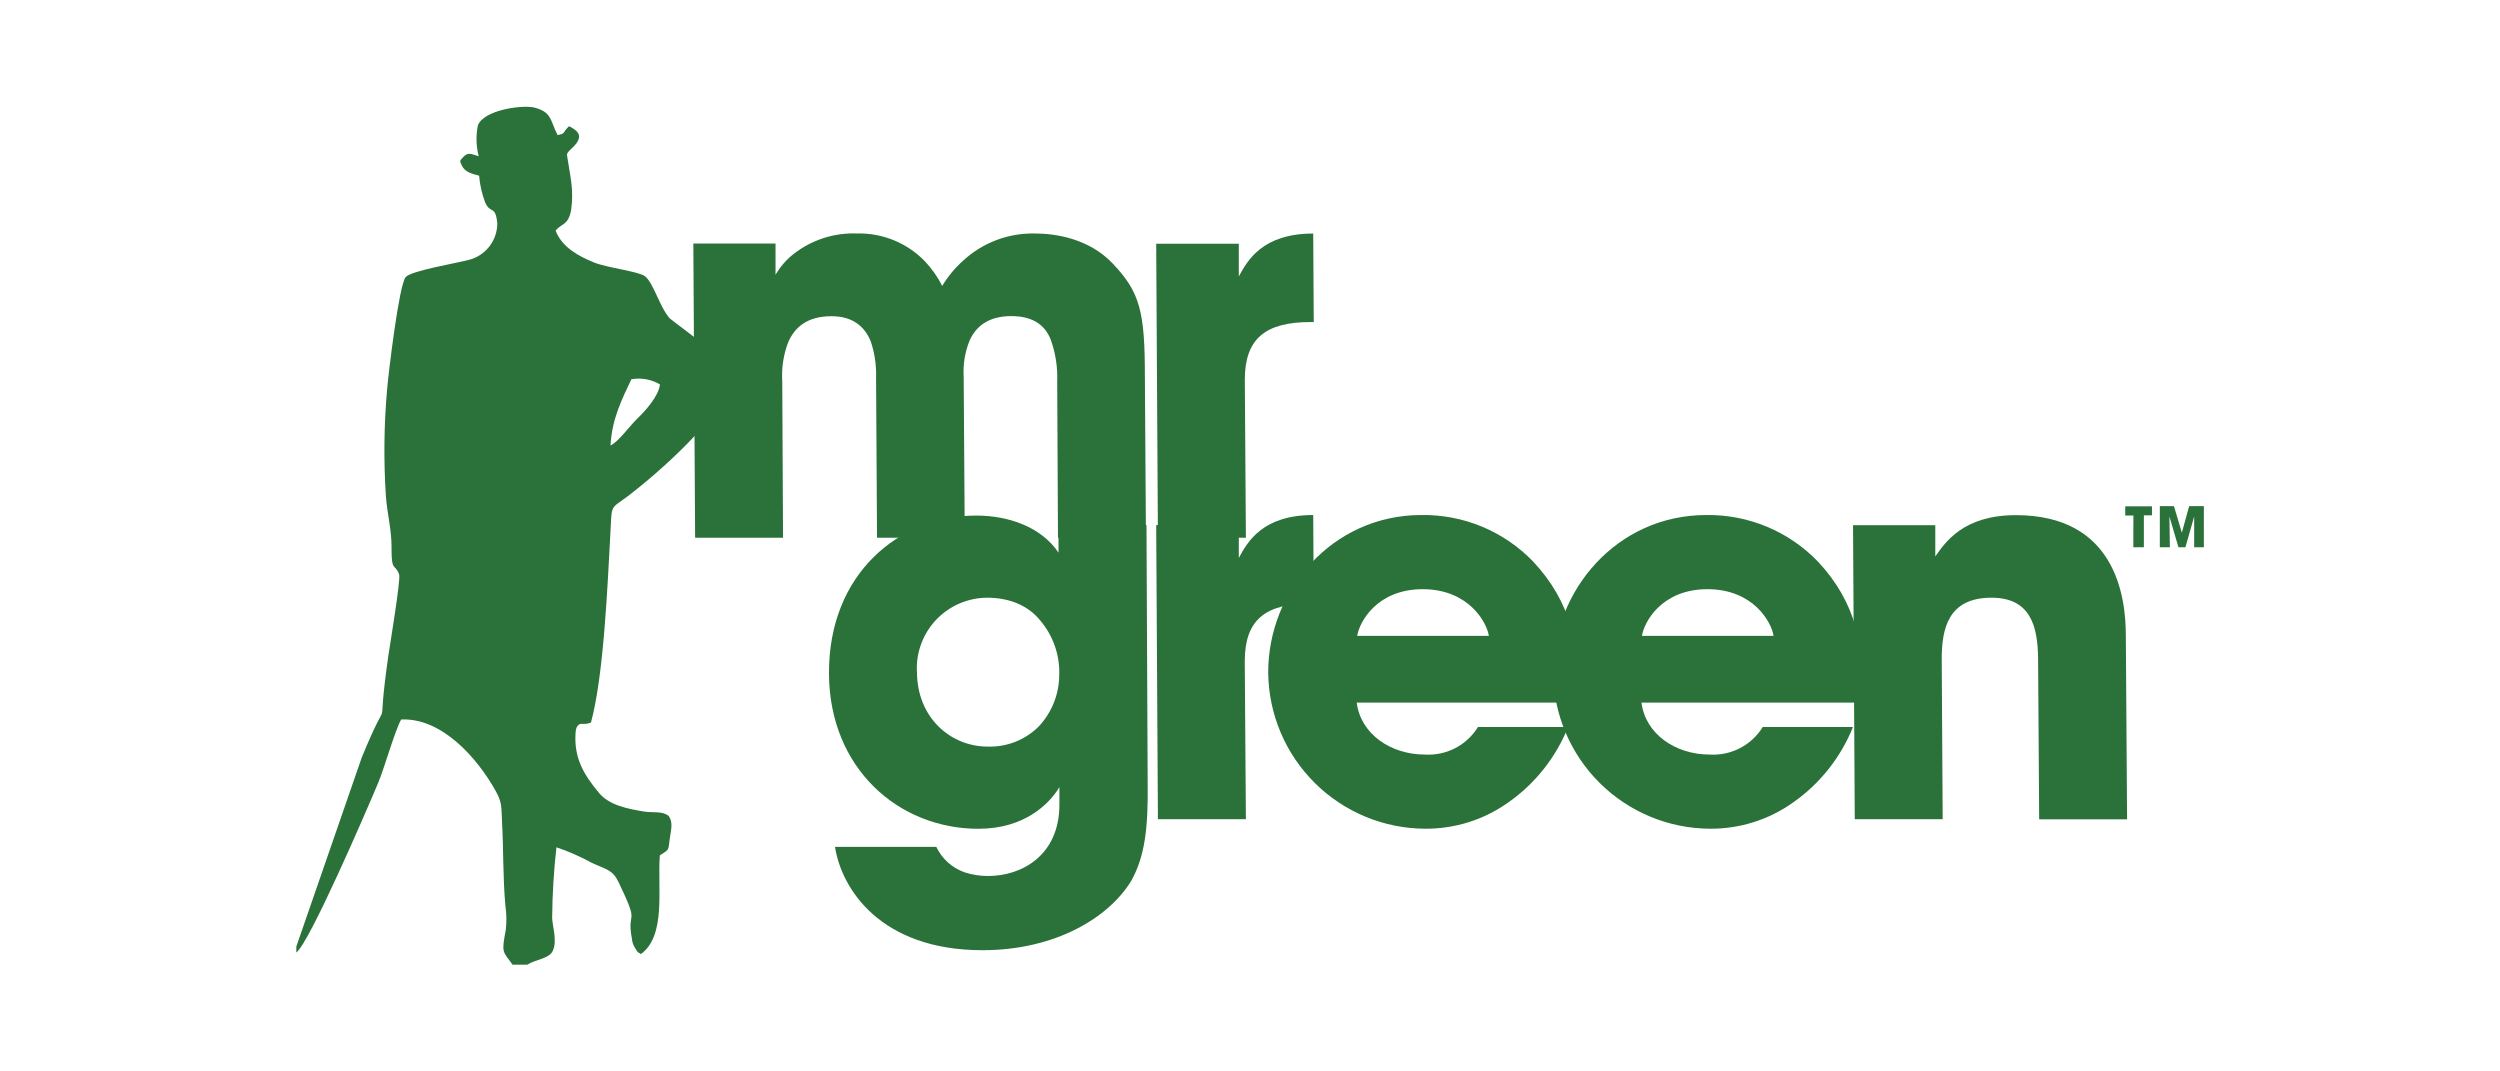
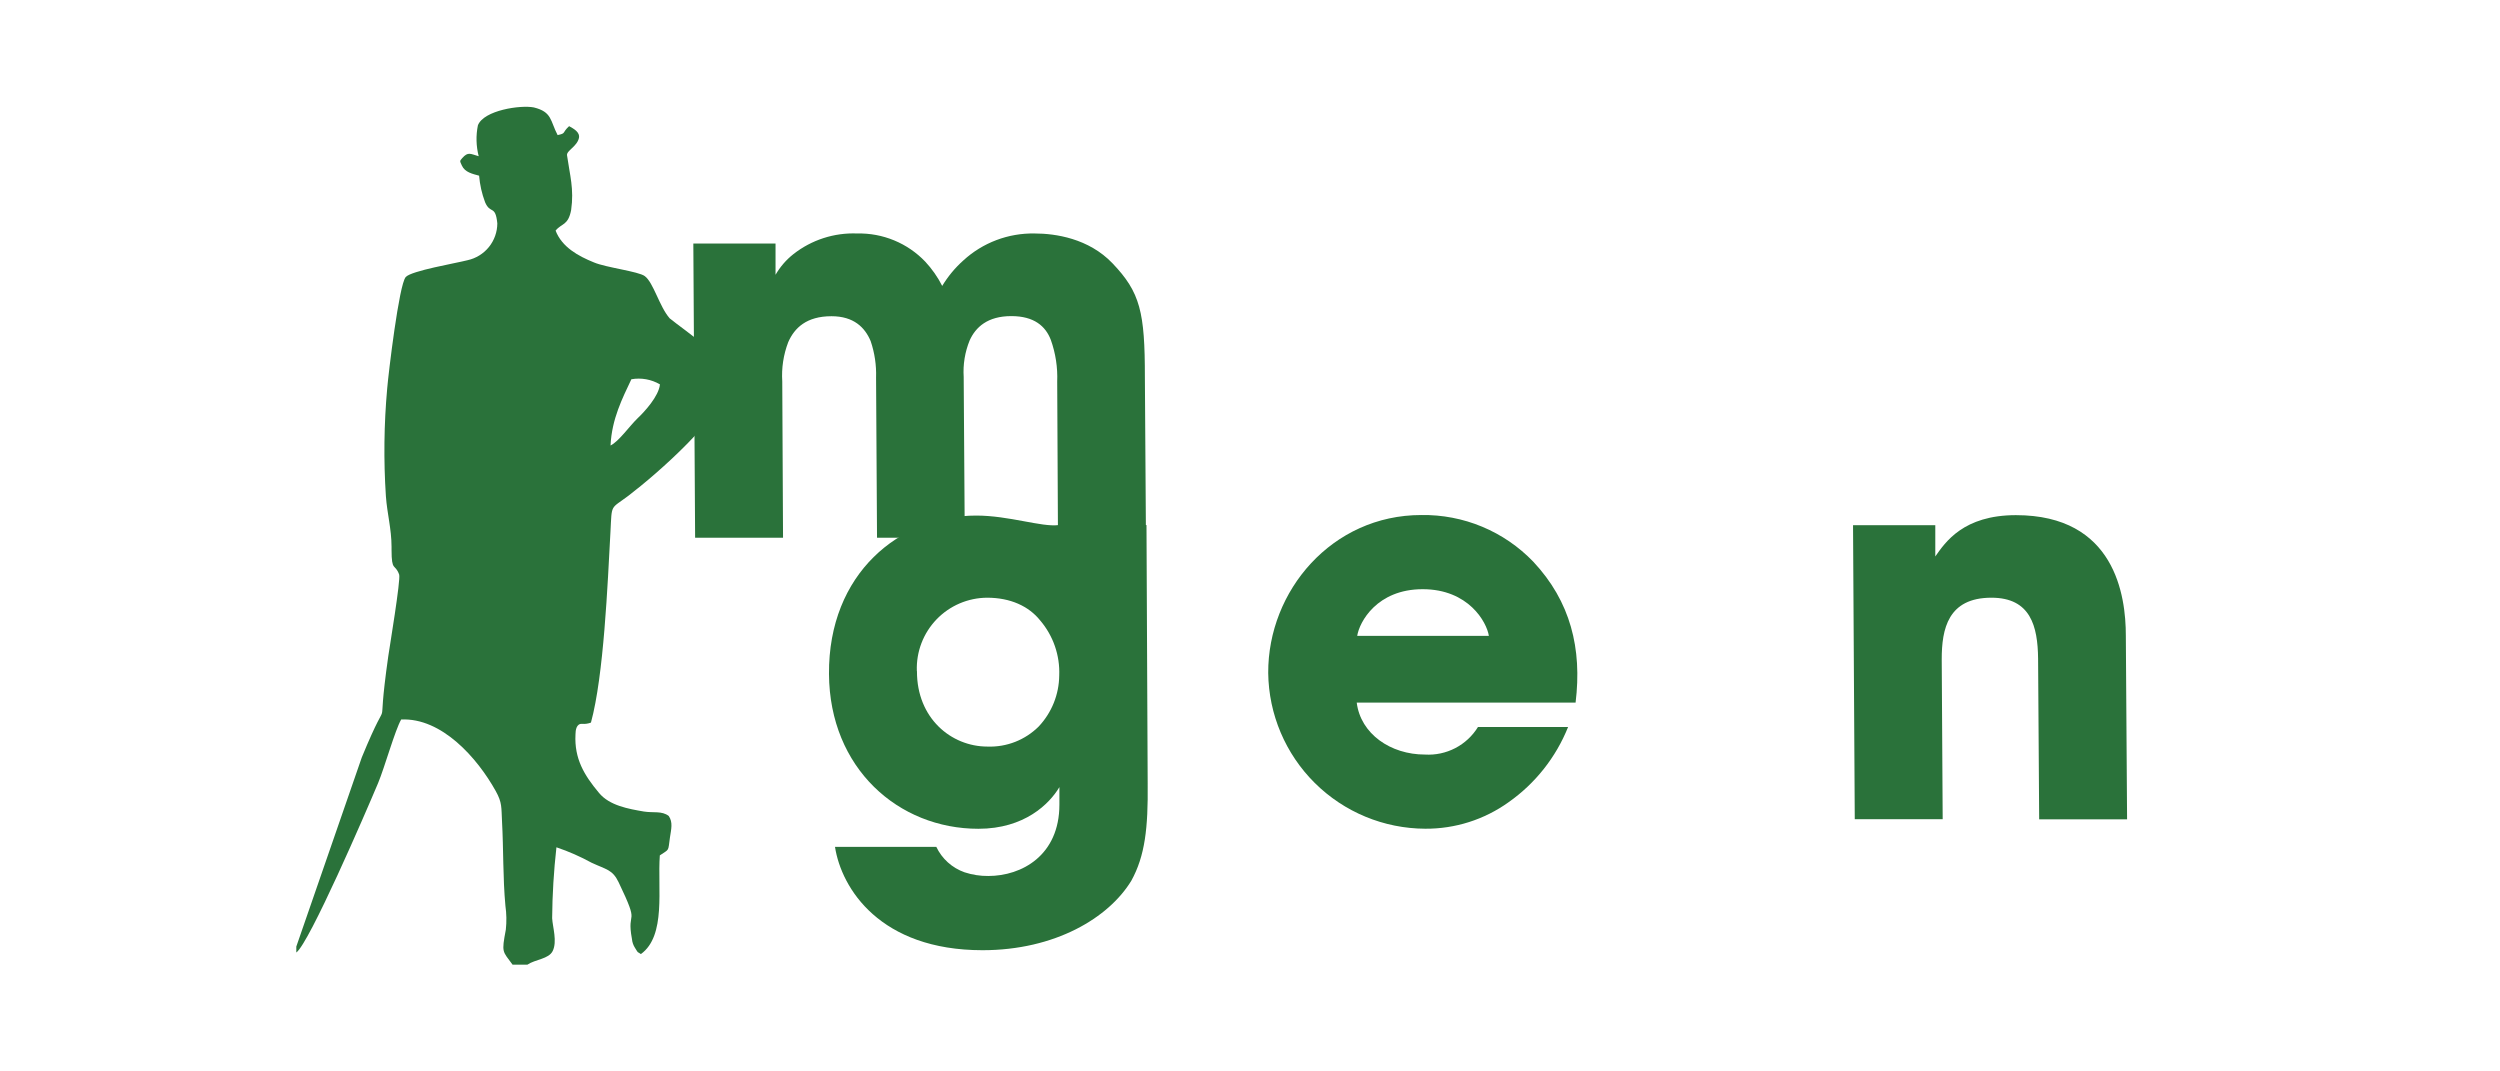
<svg xmlns="http://www.w3.org/2000/svg" width="420" height="180" viewBox="0 0 420 180" fill="none">
  <g clip-path="url(#clip0)">
-     <path d="M154.03 112.695C153.975 111.108 154.239 109.526 154.807 108.043C155.374 106.56 156.234 105.206 157.334 104.061C158.434 102.916 159.753 102.003 161.212 101.377C162.672 100.751 164.242 100.424 165.83 100.415C169.75 100.415 172.83 101.835 174.75 104.235C176.946 106.808 178.089 110.115 177.95 113.495C177.915 116.676 176.688 119.727 174.51 122.045C173.383 123.169 172.038 124.049 170.556 124.631C169.075 125.212 167.49 125.483 165.9 125.425C159.76 125.425 154.03 120.615 154.05 112.785L154.03 112.695ZM192.61 88.215H177.83V92.845C174.97 88.575 169.52 86.615 164 86.615C151.18 86.615 139.15 96.315 139.27 113.235C139.37 129.075 150.93 139.235 164.37 139.235C172.12 139.235 176.3 135.055 177.98 132.235V135.165C177.98 143.715 171.64 147.165 166.04 147.165C164.682 147.179 163.33 146.97 162.04 146.545C161.008 146.181 160.057 145.616 159.244 144.883C158.43 144.15 157.77 143.264 157.3 142.275H140.28C141.36 149.275 147.88 159.635 165.06 159.635C177.25 159.635 186.27 154.195 190.06 147.965C192.37 143.785 192.89 139.065 192.81 131.675L192.61 88.215Z" fill="#2A723A" />
-     <path d="M194.53 137.625H209.31L209.12 111.095C209.12 104.095 212.61 101.395 220.18 101.395H220.71L220.62 86.525C212.08 86.525 209.56 91.065 208.12 93.735V88.215H194.24L194.53 137.625Z" fill="#2A723A" />
+     <path d="M154.03 112.695C153.975 111.108 154.239 109.526 154.807 108.043C155.374 106.56 156.234 105.206 157.334 104.061C158.434 102.916 159.753 102.003 161.212 101.377C162.672 100.751 164.242 100.424 165.83 100.415C169.75 100.415 172.83 101.835 174.75 104.235C176.946 106.808 178.089 110.115 177.95 113.495C177.915 116.676 176.688 119.727 174.51 122.045C173.383 123.169 172.038 124.049 170.556 124.631C169.075 125.212 167.49 125.483 165.9 125.425C159.76 125.425 154.03 120.615 154.05 112.785L154.03 112.695ZM192.61 88.215H177.83C174.97 88.575 169.52 86.615 164 86.615C151.18 86.615 139.15 96.315 139.27 113.235C139.37 129.075 150.93 139.235 164.37 139.235C172.12 139.235 176.3 135.055 177.98 132.235V135.165C177.98 143.715 171.64 147.165 166.04 147.165C164.682 147.179 163.33 146.97 162.04 146.545C161.008 146.181 160.057 145.616 159.244 144.883C158.43 144.15 157.77 143.264 157.3 142.275H140.28C141.36 149.275 147.88 159.635 165.06 159.635C177.25 159.635 186.27 154.195 190.06 147.965C192.37 143.785 192.89 139.065 192.81 131.675L192.61 88.215Z" fill="#2A723A" />
    <path d="M228.01 106.825C228.37 104.505 231.32 98.985 239.01 98.985C246.7 98.985 249.77 104.505 250.13 106.825H228.01ZM264.7 118.035C265.81 108.955 263.85 101.035 257.58 94.355C255.151 91.83 252.229 89.831 248.995 88.484C245.76 87.137 242.283 86.47 238.78 86.525C223.78 86.525 213 99.255 213.06 113.055C213.141 120.007 215.953 126.648 220.889 131.544C225.825 136.44 232.488 139.199 239.44 139.225C244.459 139.256 249.36 137.699 253.44 134.775C257.928 131.62 261.402 127.228 263.44 122.135H248.3C247.374 123.642 246.056 124.868 244.486 125.684C242.917 126.499 241.155 126.873 239.39 126.765C233.61 126.765 228.58 123.285 227.93 118.035H264.7Z" fill="#2A723A" />
-     <path d="M275.85 106.825C276.2 104.505 279.15 98.985 286.85 98.985C294.55 98.985 297.61 104.505 297.96 106.825H275.85ZM312.53 118.035C313.64 108.955 311.68 101.035 305.42 94.355C302.994 91.834 300.077 89.838 296.848 88.491C293.619 87.144 290.148 86.475 286.65 86.525C271.6 86.525 260.87 99.255 260.93 113.055C261.009 120.006 263.819 126.647 268.753 131.543C273.687 136.44 280.349 139.199 287.3 139.225C292.319 139.256 297.22 137.698 301.3 134.775C305.785 131.617 309.258 127.226 311.3 122.135H296.14C295.214 123.642 293.895 124.868 292.326 125.684C290.757 126.499 288.995 126.873 287.23 126.765C281.44 126.765 276.42 123.285 275.77 118.035H312.53Z" fill="#2A723A" />
    <path d="M311.6 137.625H326.37L326.21 110.735C326.21 105.665 327.26 100.415 334.56 100.415C341.15 100.415 342.34 105.215 342.4 110.645L342.58 137.645H357.35L357.14 106.755C357.14 100.075 355.32 86.545 338.67 86.545C329.86 86.545 326.81 91.085 325.13 93.485V88.235H311.31L311.6 137.625Z" fill="#2A723A" />
    <path d="M116.78 90.335H131.55L131.42 64.075C131.277 61.832 131.618 59.585 132.42 57.485C133.47 55.085 135.5 53.125 139.69 53.125C143.42 53.125 145.3 54.995 146.27 57.305C146.942 59.28 147.25 61.36 147.18 63.445L147.34 90.335H162.08L161.9 63.335C161.766 61.239 162.108 59.14 162.9 57.195C163.9 54.975 165.9 53.105 169.9 53.105C173.73 53.105 175.66 54.795 176.54 57.105C177.341 59.349 177.704 61.725 177.61 64.105L177.74 90.365H192.52L192.34 63.365C192.34 52.415 191.57 49.125 186.89 44.225C182.89 40.045 177.3 39.225 173.83 39.225C169.395 39.138 165.097 40.764 161.83 43.765C160.444 45.005 159.251 46.444 158.29 48.035C157.534 46.544 156.571 45.167 155.43 43.945C153.96 42.41 152.186 41.197 150.222 40.385C148.257 39.572 146.145 39.177 144.02 39.225C140.144 39.069 136.34 40.299 133.29 42.695C132.079 43.651 131.061 44.829 130.29 46.165V40.915H116.48L116.78 90.335Z" fill="#2A723A" />
-     <path d="M194.53 90.335H209.31L209.13 63.805C209.13 56.865 212.61 54.105 220.18 54.105H220.71L220.62 39.235C212.08 39.235 209.56 43.775 208.12 46.445V40.945H194.24L194.53 90.335Z" fill="#2A723A" />
-     <path d="M364.54 91.945L364.46 86.765L365.98 91.945H367.15L368.62 86.765V91.945H370.25V85.025H367.78L366.55 89.485L365.22 85.025H362.85V91.945H364.54ZM358.4 91.945H360.17V86.575H361.53V85.065H357.04V86.615H358.41L358.4 91.945Z" fill="#2A723A" />
    <path fill-rule="evenodd" clip-rule="evenodd" d="M49.78 159.025V160.025C51.96 158.445 61.41 136.575 63.52 131.555C64.63 128.895 66.38 122.615 67.4 120.875C74.22 120.555 80.2 127.355 83.27 132.875C84.39 134.875 84.21 135.645 84.34 138.005C84.6 142.745 84.47 147.415 84.91 152.175C85.1 153.5 85.124 154.844 84.98 156.175C84.24 160.125 84.41 159.725 86.11 162.065H88.6C89.95 161.155 92.18 161.125 92.85 159.775C93.64 158.165 92.85 155.775 92.76 154.255C92.795 150.275 93.035 146.3 93.48 142.345C95.526 143.037 97.507 143.907 99.4 144.945C101.87 146.095 102.91 146.085 103.93 148.225C107.69 156.045 105.19 152.495 106.17 157.765C106.217 158.285 106.389 158.786 106.67 159.225C107.37 160.355 106.97 159.755 107.67 160.285C111.95 157.185 110.44 149.285 110.85 143.705C112.51 142.575 112.21 143.135 112.55 140.705C112.76 139.285 113.08 138.165 112.35 137.085C111.19 136.185 109.73 136.595 108.16 136.335C105.59 135.895 102.38 135.335 100.63 133.205C98.12 130.205 96.48 127.455 96.68 123.405C96.68 122.645 96.85 121.545 97.79 121.605C98.296 121.65 98.806 121.578 99.28 121.395C101.44 113.485 102.08 98.155 102.56 89.295C102.81 84.575 102.5 85.595 105.56 83.295C110.44 79.565 121.49 69.945 122.78 64.065C123.45 61.065 114.78 55.375 112.5 53.475C110.76 51.475 109.79 47.475 108.32 46.385C107.27 45.595 101.78 44.945 99.78 44.085C97.13 43.015 94.41 41.515 93.34 38.745C94.34 37.495 95.45 37.915 95.95 35.295C96.46 31.745 95.74 29.475 95.26 26.085C95.15 25.315 96.93 24.625 97.26 23.195C97.47 22.195 96.36 21.615 95.61 21.195C94.37 22.335 95.16 22.385 93.68 22.695C92.42 20.295 92.78 18.805 89.67 18.045C87.44 17.615 81.29 18.515 80.29 21.045C79.938 22.766 79.983 24.544 80.42 26.245C79.03 25.865 78.65 25.435 77.65 26.565C77.23 27.075 77.21 26.985 77.6 27.825C78.11 28.955 79.4 29.215 80.49 29.515C80.617 31.038 80.953 32.535 81.49 33.965C82.38 36.055 83.23 34.355 83.55 37.525C83.545 38.972 83.047 40.373 82.138 41.499C81.229 42.624 79.963 43.406 78.55 43.715C76.69 44.205 69.08 45.485 68.16 46.545C67.03 47.845 65.27 62.655 65.05 65.245C64.507 71.27 64.433 77.329 64.83 83.365C65.04 86.295 65.77 88.825 65.78 91.855V92.355C65.78 96.135 66.35 94.585 67.06 96.525C67.35 97.325 65.42 108.905 65.23 110.245C62.99 126.035 66.13 114.245 60.78 127.245L49.78 159.025ZM102.57 74.845C102.78 70.365 104.57 66.905 106.07 63.715C107.721 63.424 109.422 63.729 110.87 64.575C110.68 66.575 108.24 69.215 107.13 70.255C105.78 71.555 103.95 74.175 102.57 74.845Z" fill="#2A723A" />
  </g>
  <defs>
    <clipPath id="clip0">
      <rect x="49.78" y="17.945" width="320.44" height="144.11" fill="white" />
    </clipPath>
  </defs>
</svg>